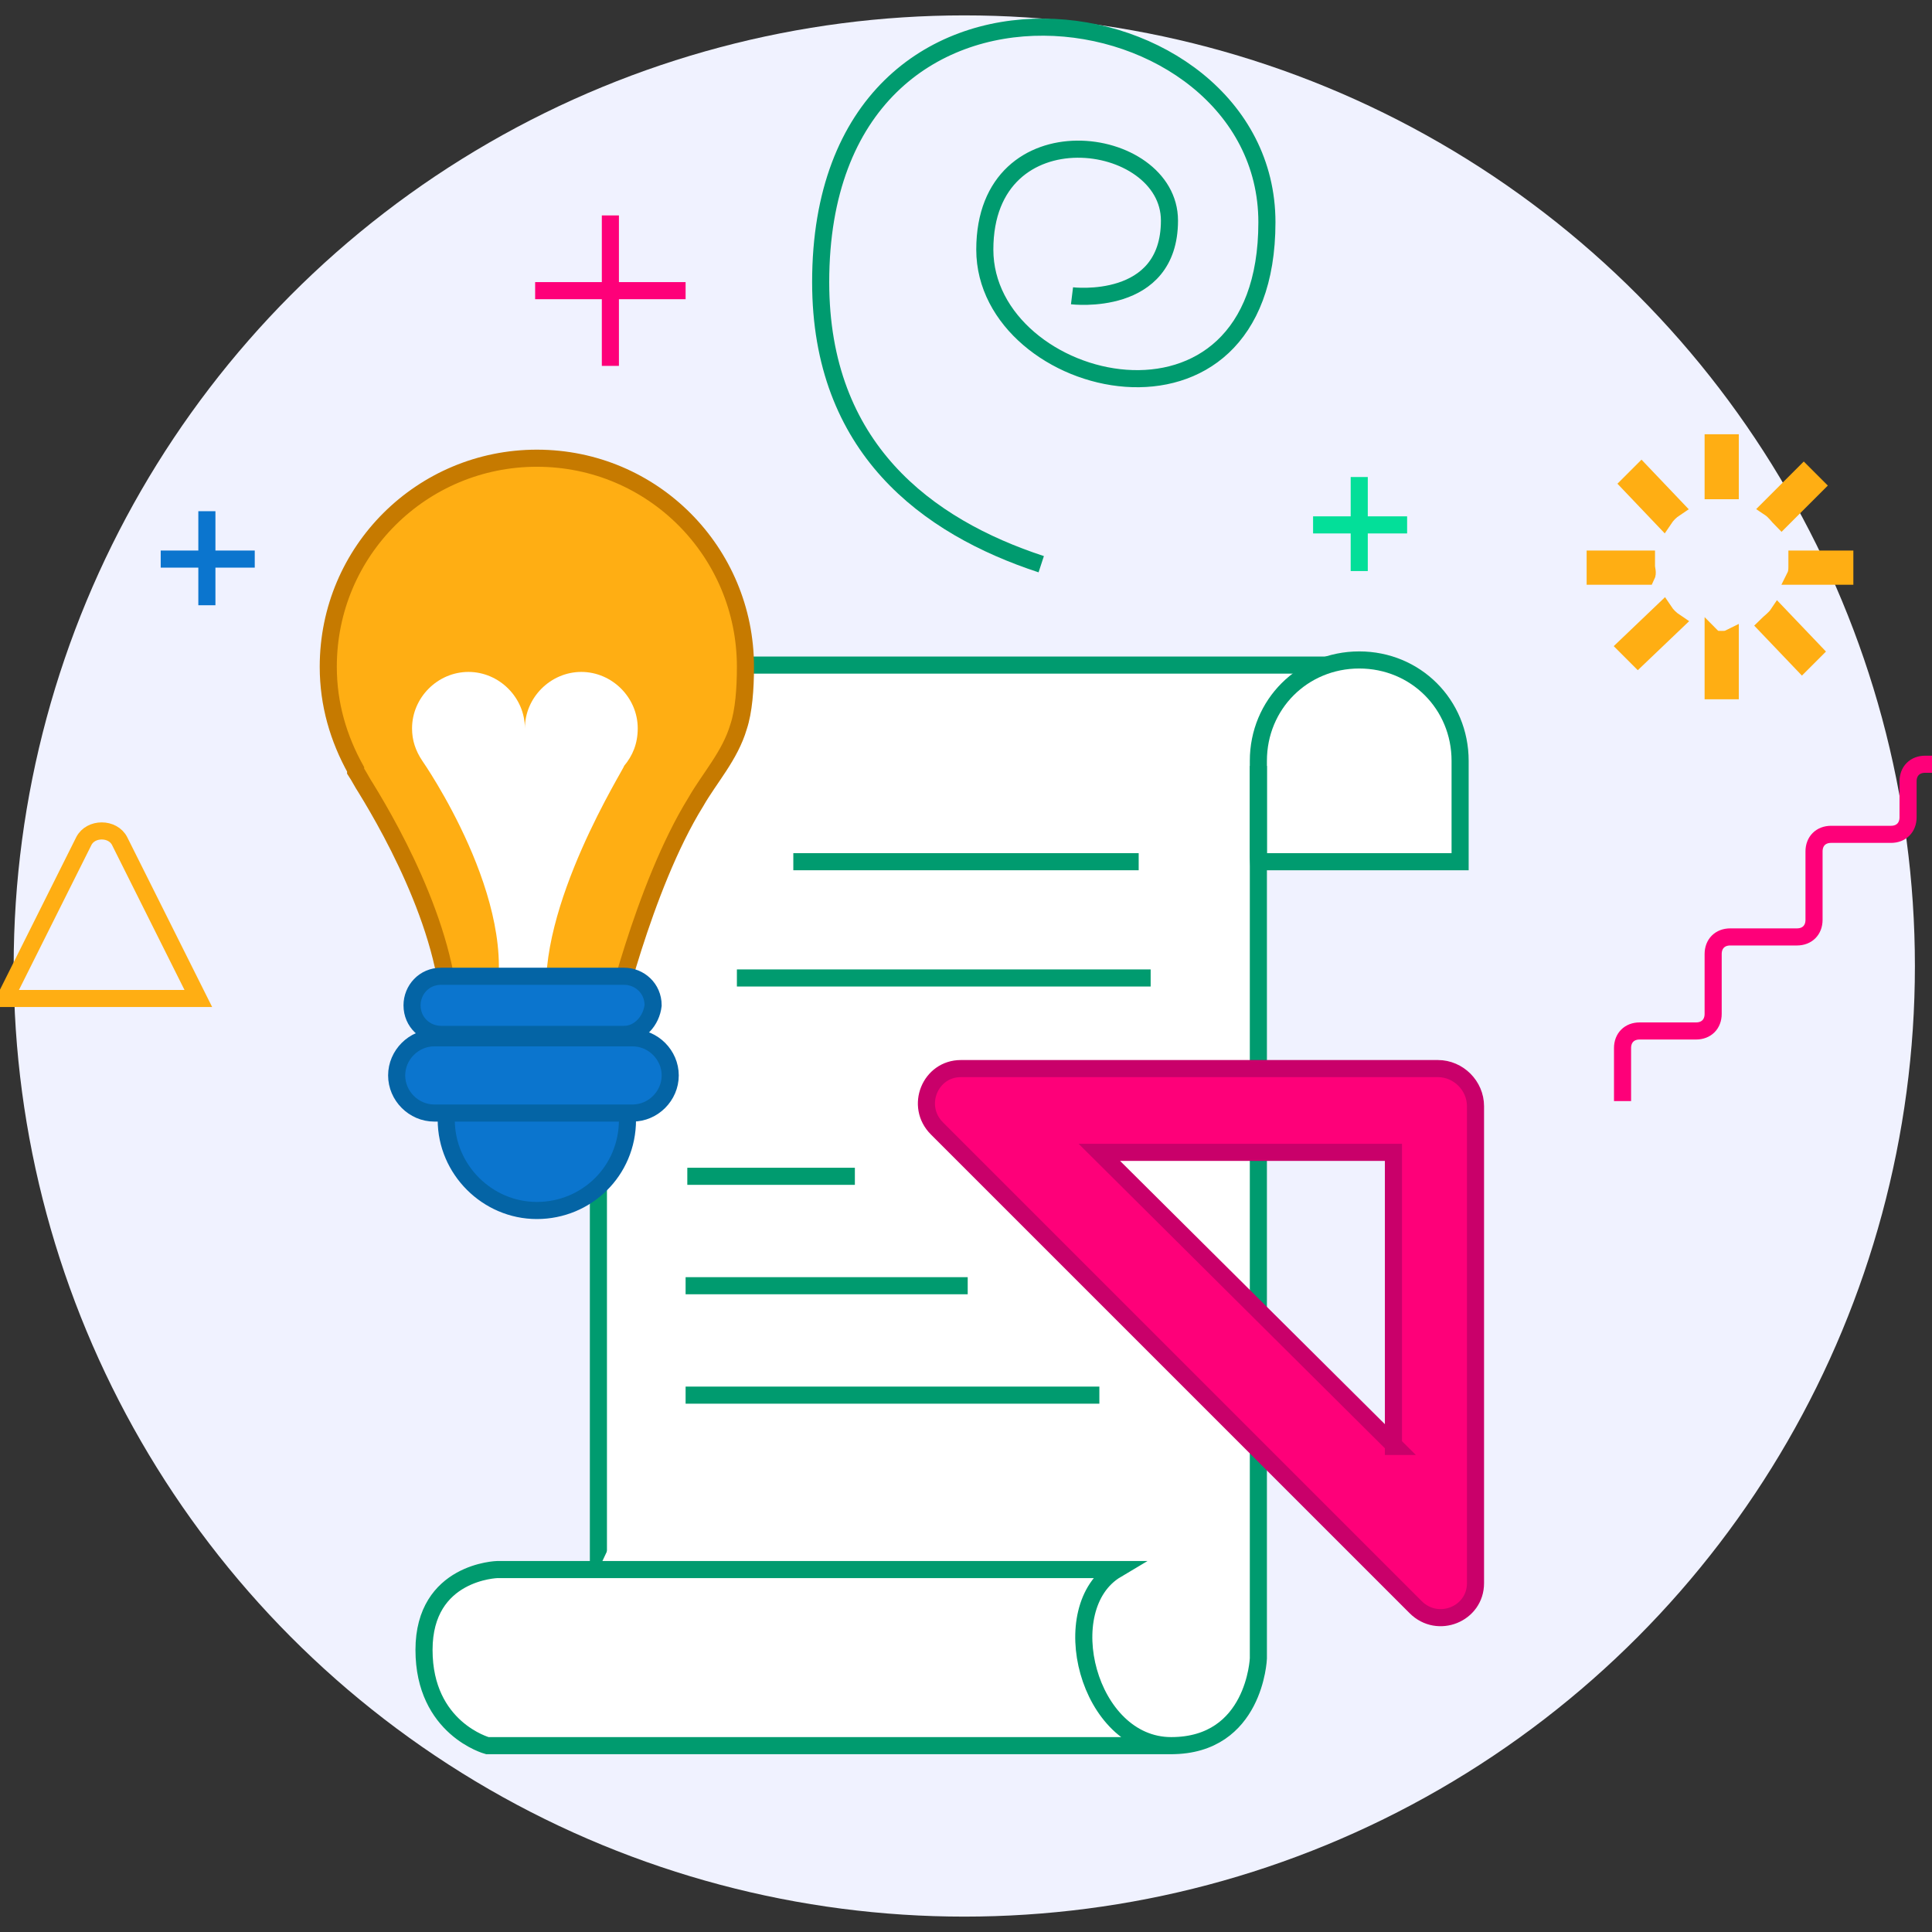
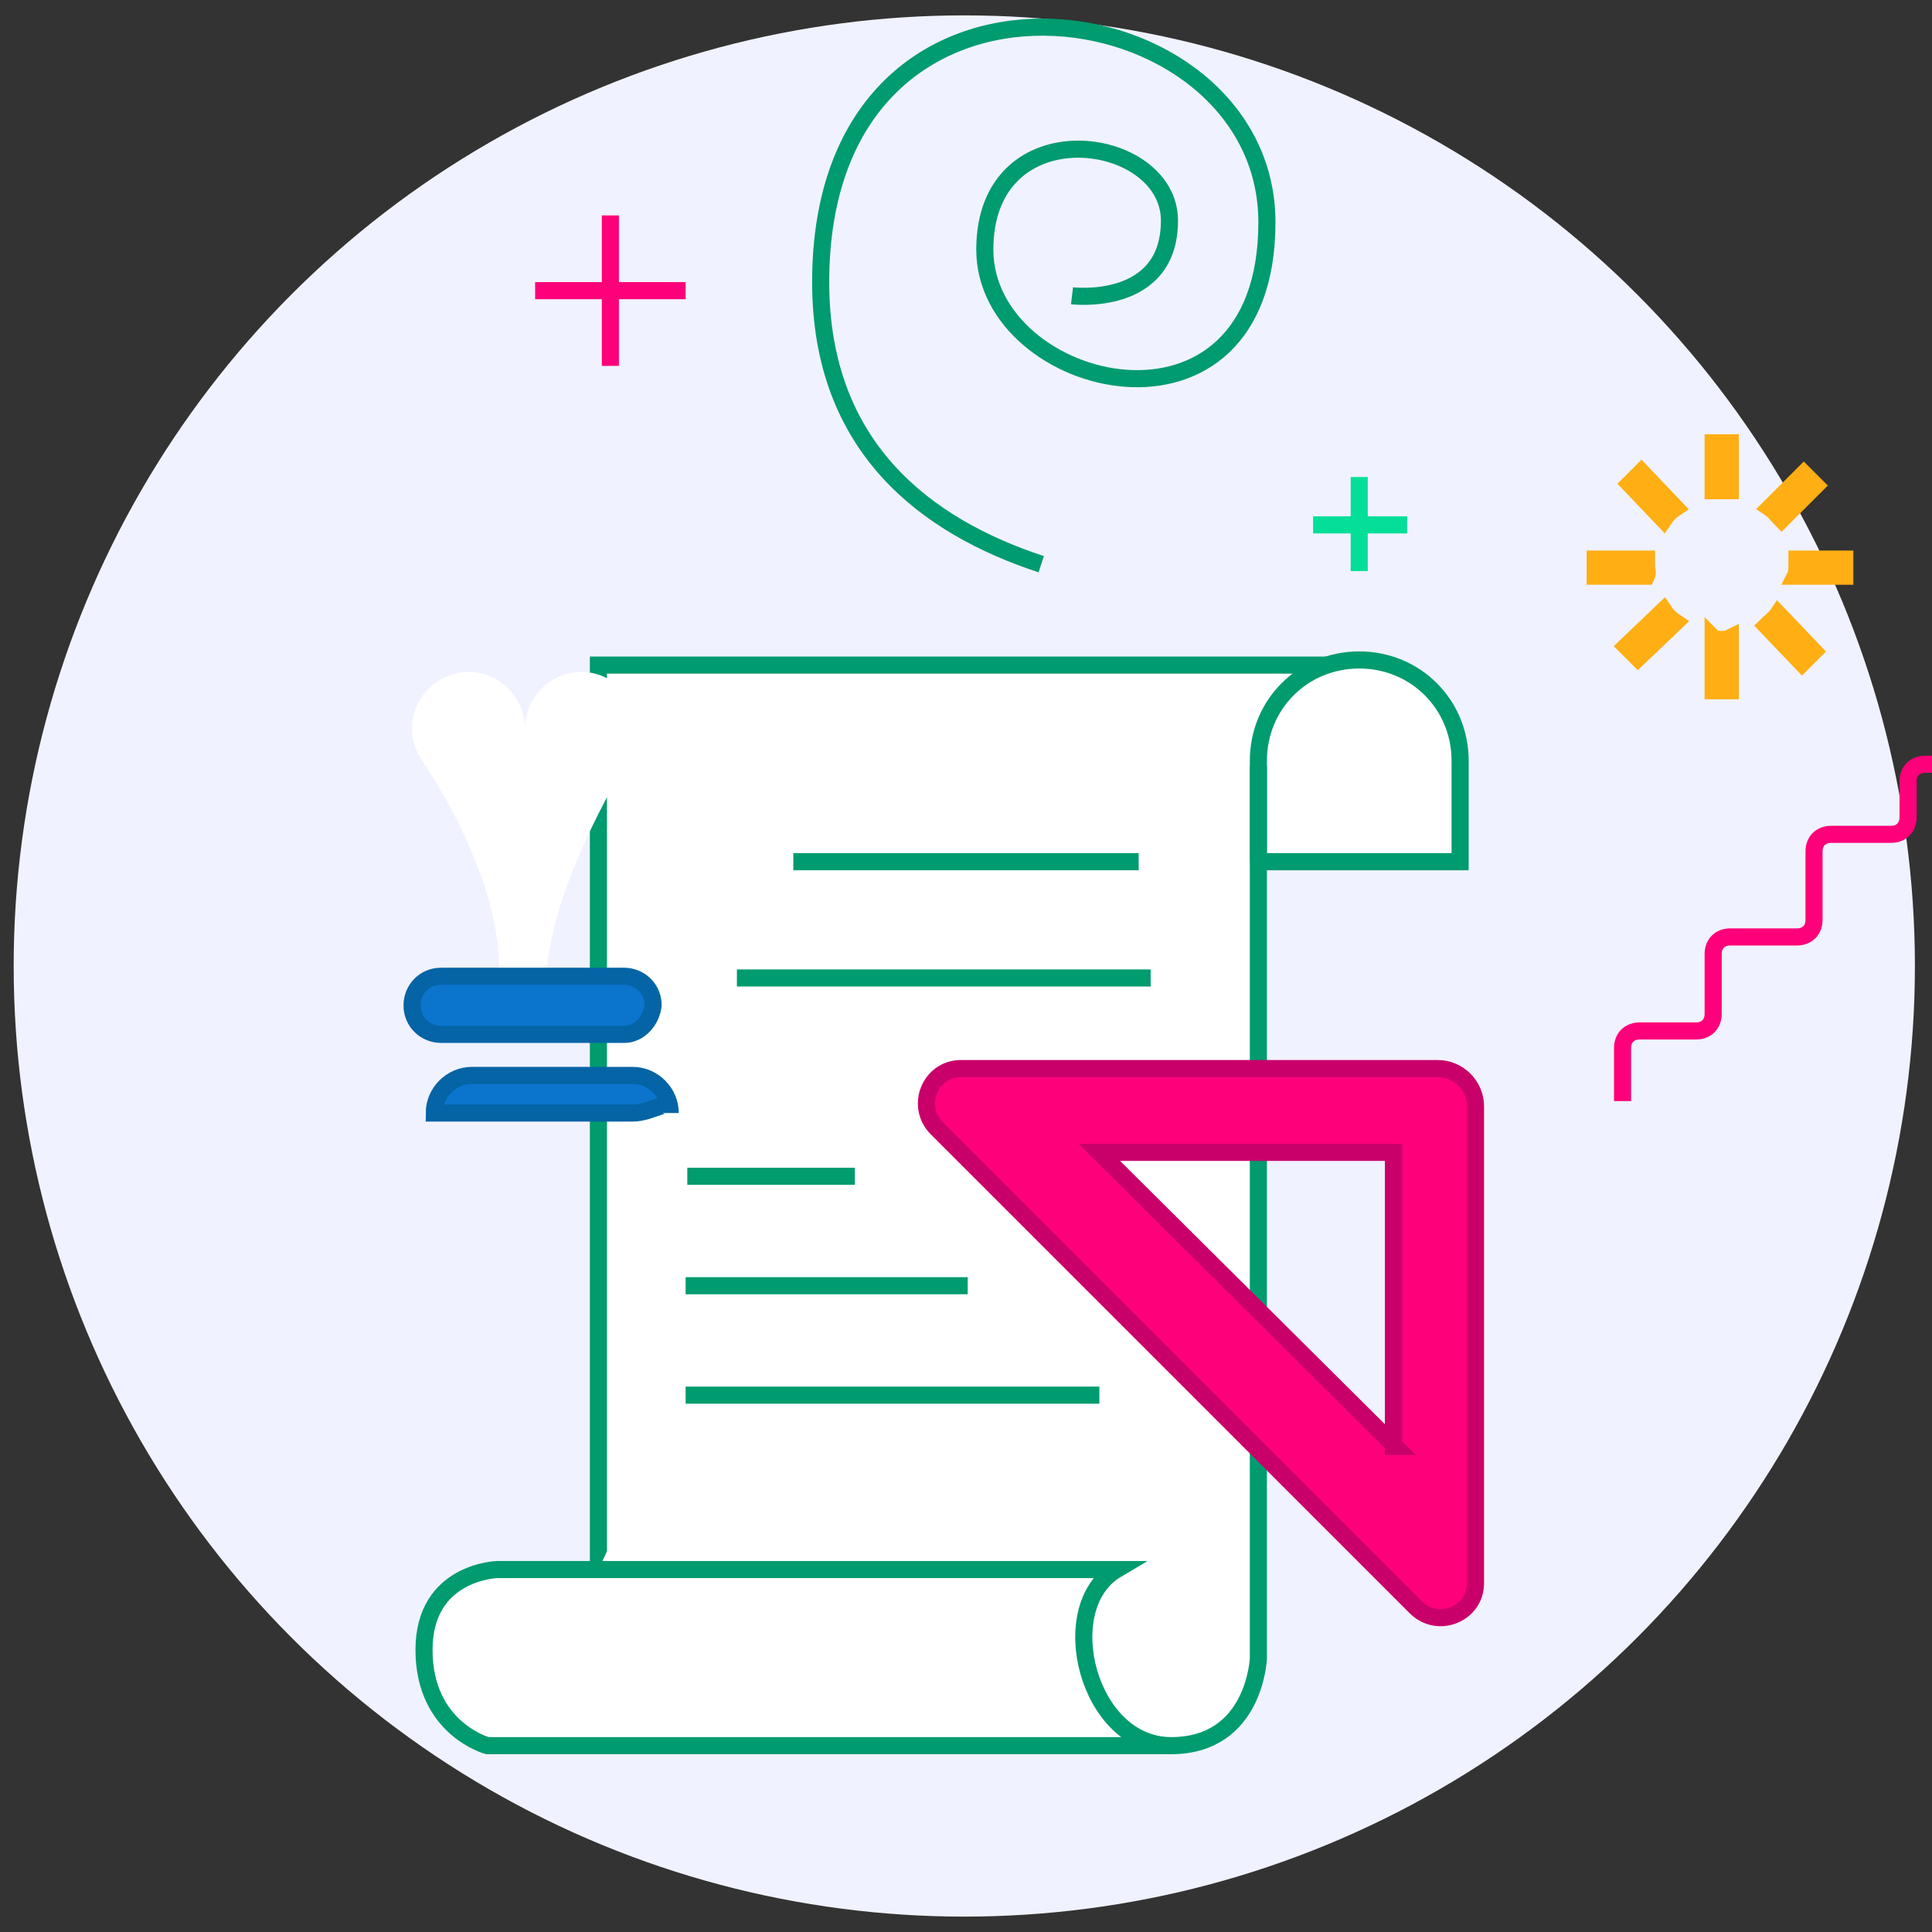
<svg xmlns="http://www.w3.org/2000/svg" version="1.1" id="classification" x="0px" y="0px" viewBox="0 0 113 113" style="enable-background:new 0 0 113 113;" xml:space="preserve">
  <rect x="0" y="0" width="113" height="113" fill="#333333" stroke="none" />
  <style type="text/css">
	.st0{fill:#F0F2FF;}
	.st1{fill:none;stroke:#009B6F;stroke-miterlimit:10;}
	.st2{fill:none;stroke:#FE0079;stroke-miterlimit:10;}
	.st3{fill:none;stroke:#0B75CE;stroke-miterlimit:10;}
	.st4{fill:none;stroke:#03DF99;stroke-miterlimit:10;}
	.st5{fill:none;stroke:#FFAE13;stroke-miterlimit:10;}
	.st6{fill:#FFFFFF;stroke:#009B6F;stroke-miterlimit:10;}
	.st7{fill:#FFFFFF;}
	.st8{fill:#FE0079;stroke:#C9006A;stroke-miterlimit:10;}
	.st9{fill:#0B75CE;stroke:#0464A5;stroke-miterlimit:10;}
	.st10{fill:#FFAE13;stroke:#C67A00;stroke-miterlimit:10;}
	.st11{fill:none;}
</style>
  <circle class="st0" cx="56.4" cy="56.5" r="55.6" />
  <path class="st1" d="M67.7,10.2" />
  <path class="st1" d="M62.7,17.3c0,0,5.7,0.7,5.7-4.4s-10.8-6.6-10.8,1.7S74.1,26.9,74.1,13S48-4.7,48,16.5c0,9.7,6.2,14.3,12.9,16.5  " />
  <line class="st2" x1="35.7" y1="12.6" x2="35.7" y2="21.4" />
  <line class="st2" x1="31.3" y1="17" x2="40.1" y2="17" />
-   <line class="st3" x1="12.1" y1="29.9" x2="12.1" y2="35.4" />
-   <line class="st3" x1="9.4" y1="32.7" x2="14.9" y2="32.7" />
  <line class="st4" x1="79.5" y1="27.9" x2="79.5" y2="33.4" />
  <line class="st4" x1="76.8" y1="30.7" x2="82.3" y2="30.7" />
-   <path class="st5" d="M7,49.2l4.6,9.2H0.3l4.6-9.2C5.3,48.4,6.6,48.4,7,49.2z" />
  <g>
    <g>
      <path class="st5" d="M100.7,28.7c0.2,0,0.3,0,0.5,0v-2.8h-1v2.8C100.4,28.7,100.5,28.7,100.7,28.7z" />
      <path class="st5" d="M100.7,37.4c-0.2,0-0.4,0-0.5-0.1v3.1h1v-3.1C101,37.4,100.9,37.4,100.7,37.4z" />
    </g>
  </g>
  <g>
    <g>
      <path class="st5" d="M104.2,30.4l2-2l-0.7-0.7l-2,2C103.8,29.9,104,30.2,104.2,30.4z" />
      <path class="st5" d="M97.3,35.7l-2.2,2.1l0.7,0.7l2.2-2.1C97.7,36.2,97.5,36,97.3,35.7z" />
    </g>
  </g>
  <g>
    <g>
      <path class="st5" d="M98,29.7l-2-2.1l-0.7,0.7l2,2.1C97.5,30.1,97.7,29.9,98,29.7z" />
      <path class="st5" d="M104,35.9c-0.2,0.3-0.5,0.5-0.7,0.7l2.1,2.2l0.7-0.7L104,35.9z" />
    </g>
  </g>
  <g>
    <g>
      <path class="st5" d="M96.3,33.1c0-0.1,0-0.3,0-0.4h-3v1h3C96.4,33.5,96.3,33.3,96.3,33.1z" />
      <path class="st5" d="M105.1,32.7c0,0.1,0,0.3,0,0.4c0,0.2,0,0.4-0.1,0.6h2.9v-1H105.1z" />
    </g>
  </g>
  <path class="st2" d="M94.9,64.4v-3.1c0-0.6,0.4-1,1-1h3.3c0.6,0,1-0.4,1-1v-3.5c0-0.6,0.4-1,1-1h3.9c0.6,0,1-0.4,1-1v-4  c0-0.6,0.4-1,1-1h3.5c0.6,0,1-0.4,1-1v-2.1c0-0.6,0.4-1,1-1h1.2" />
  <polyline class="st6" points="77.8,38.9 35,38.9 35,91.8 " />
  <path class="st7" d="M35,91.8l28.1,8.4l5.5,1.9l2.7-5.2l1.7-40.4l0.7-6.1h11.8L85,42.3l-2.7-3.1l-4.5-0.4l-10.5,4.9  c0,0-23.3,2.4-23.7,2.4s-6.2,40.6-6.2,40.6L35,91.8z" />
  <path class="st1" d="M79.5,38.6L79.5,38.6c3.3,0,5.9,2.6,5.9,5.9v5.9H73.6v-5.9C73.6,41.2,76.2,38.6,79.5,38.6z" />
  <path class="st6" d="M73.6,44.8V97c0,0-0.2,5.1-5.1,5.1s-6.9-8.1-3.2-10.3H29.1c0,0-4.3,0.1-4.3,4.7c0,4.6,3.7,5.6,3.7,5.6h40.1" />
  <line class="st1" x1="46.4" y1="50.4" x2="66.6" y2="50.4" />
  <path class="st8" d="M84.1,62.5H56.2c-1.8,0-2.7,2.2-1.4,3.5l28,28c1.3,1.3,3.5,0.4,3.5-1.4V64.7C86.3,63.5,85.3,62.5,84.1,62.5z   M81.6,84.6L64.3,67.4h17.2V84.6z" />
  <line class="st1" x1="40.1" y1="81.6" x2="64.3" y2="81.6" />
  <line class="st1" x1="43.1" y1="57.2" x2="67.3" y2="57.2" />
  <line class="st1" x1="40.1" y1="75.2" x2="56.6" y2="75.2" />
  <line class="st1" x1="40.2" y1="68.8" x2="50" y2="68.8" />
-   <path class="st9" d="M31.4,70.8L31.4,70.8c-2.9,0-5.3-2.4-5.3-5.3V64h10.6v1.5C36.7,68.5,34.3,70.8,31.4,70.8z" />
-   <path class="st10" d="M43.2,42.5c-0.5,1.7-1.7,3-2.5,4.4c-3.1,5-5,13.3-5,13.3l-1.4,0.5h-8c0.4-5.4-3.3-12-4.9-14.6  c-0.2-0.3-0.4-0.7-0.6-1c0,0,0-0.1,0-0.1l0,0c-1-1.8-1.6-3.8-1.6-6c0-6.8,5.5-12.2,12.2-12.2c6.8,0,12.2,5.5,12.2,12.2  C43.6,40.3,43.5,41.6,43.2,42.5L43.2,42.5z" />
-   <path class="st9" d="M37,65.1H25.4c-1.2,0-2.2-1-2.2-2.2v0c0-1.2,1-2.2,2.2-2.2H37c1.2,0,2.2,1,2.2,2.2v0  C39.2,64.1,38.2,65.1,37,65.1z" />
+   <path class="st9" d="M37,65.1H25.4v0c0-1.2,1-2.2,2.2-2.2H37c1.2,0,2.2,1,2.2,2.2v0  C39.2,64.1,38.2,65.1,37,65.1z" />
  <path class="st11" d="M29.7,59.1" />
  <path class="st7" d="M36.5,44.8c0.5-0.6,0.8-1.3,0.8-2.2c0-1.8-1.5-3.3-3.3-3.3s-3.3,1.5-3.3,3.3c0,0.8,0,0.8,0,0  c0-1.8-1.5-3.3-3.3-3.3c-1.8,0-3.3,1.5-3.3,3.3c0,0.7,0.2,1.3,0.6,1.9l0,0c0,0,5.8,8.3,4.2,14.3h3.1C31.3,53.1,36.6,44.8,36.5,44.8  L36.5,44.8z" />
  <path class="st9" d="M36.5,60.5H25.8c-0.9,0-1.7-0.7-1.7-1.7v0c0-0.9,0.7-1.7,1.7-1.7h10.7c0.9,0,1.7,0.7,1.7,1.7v0  C38.1,59.7,37.4,60.5,36.5,60.5z" />
</svg>